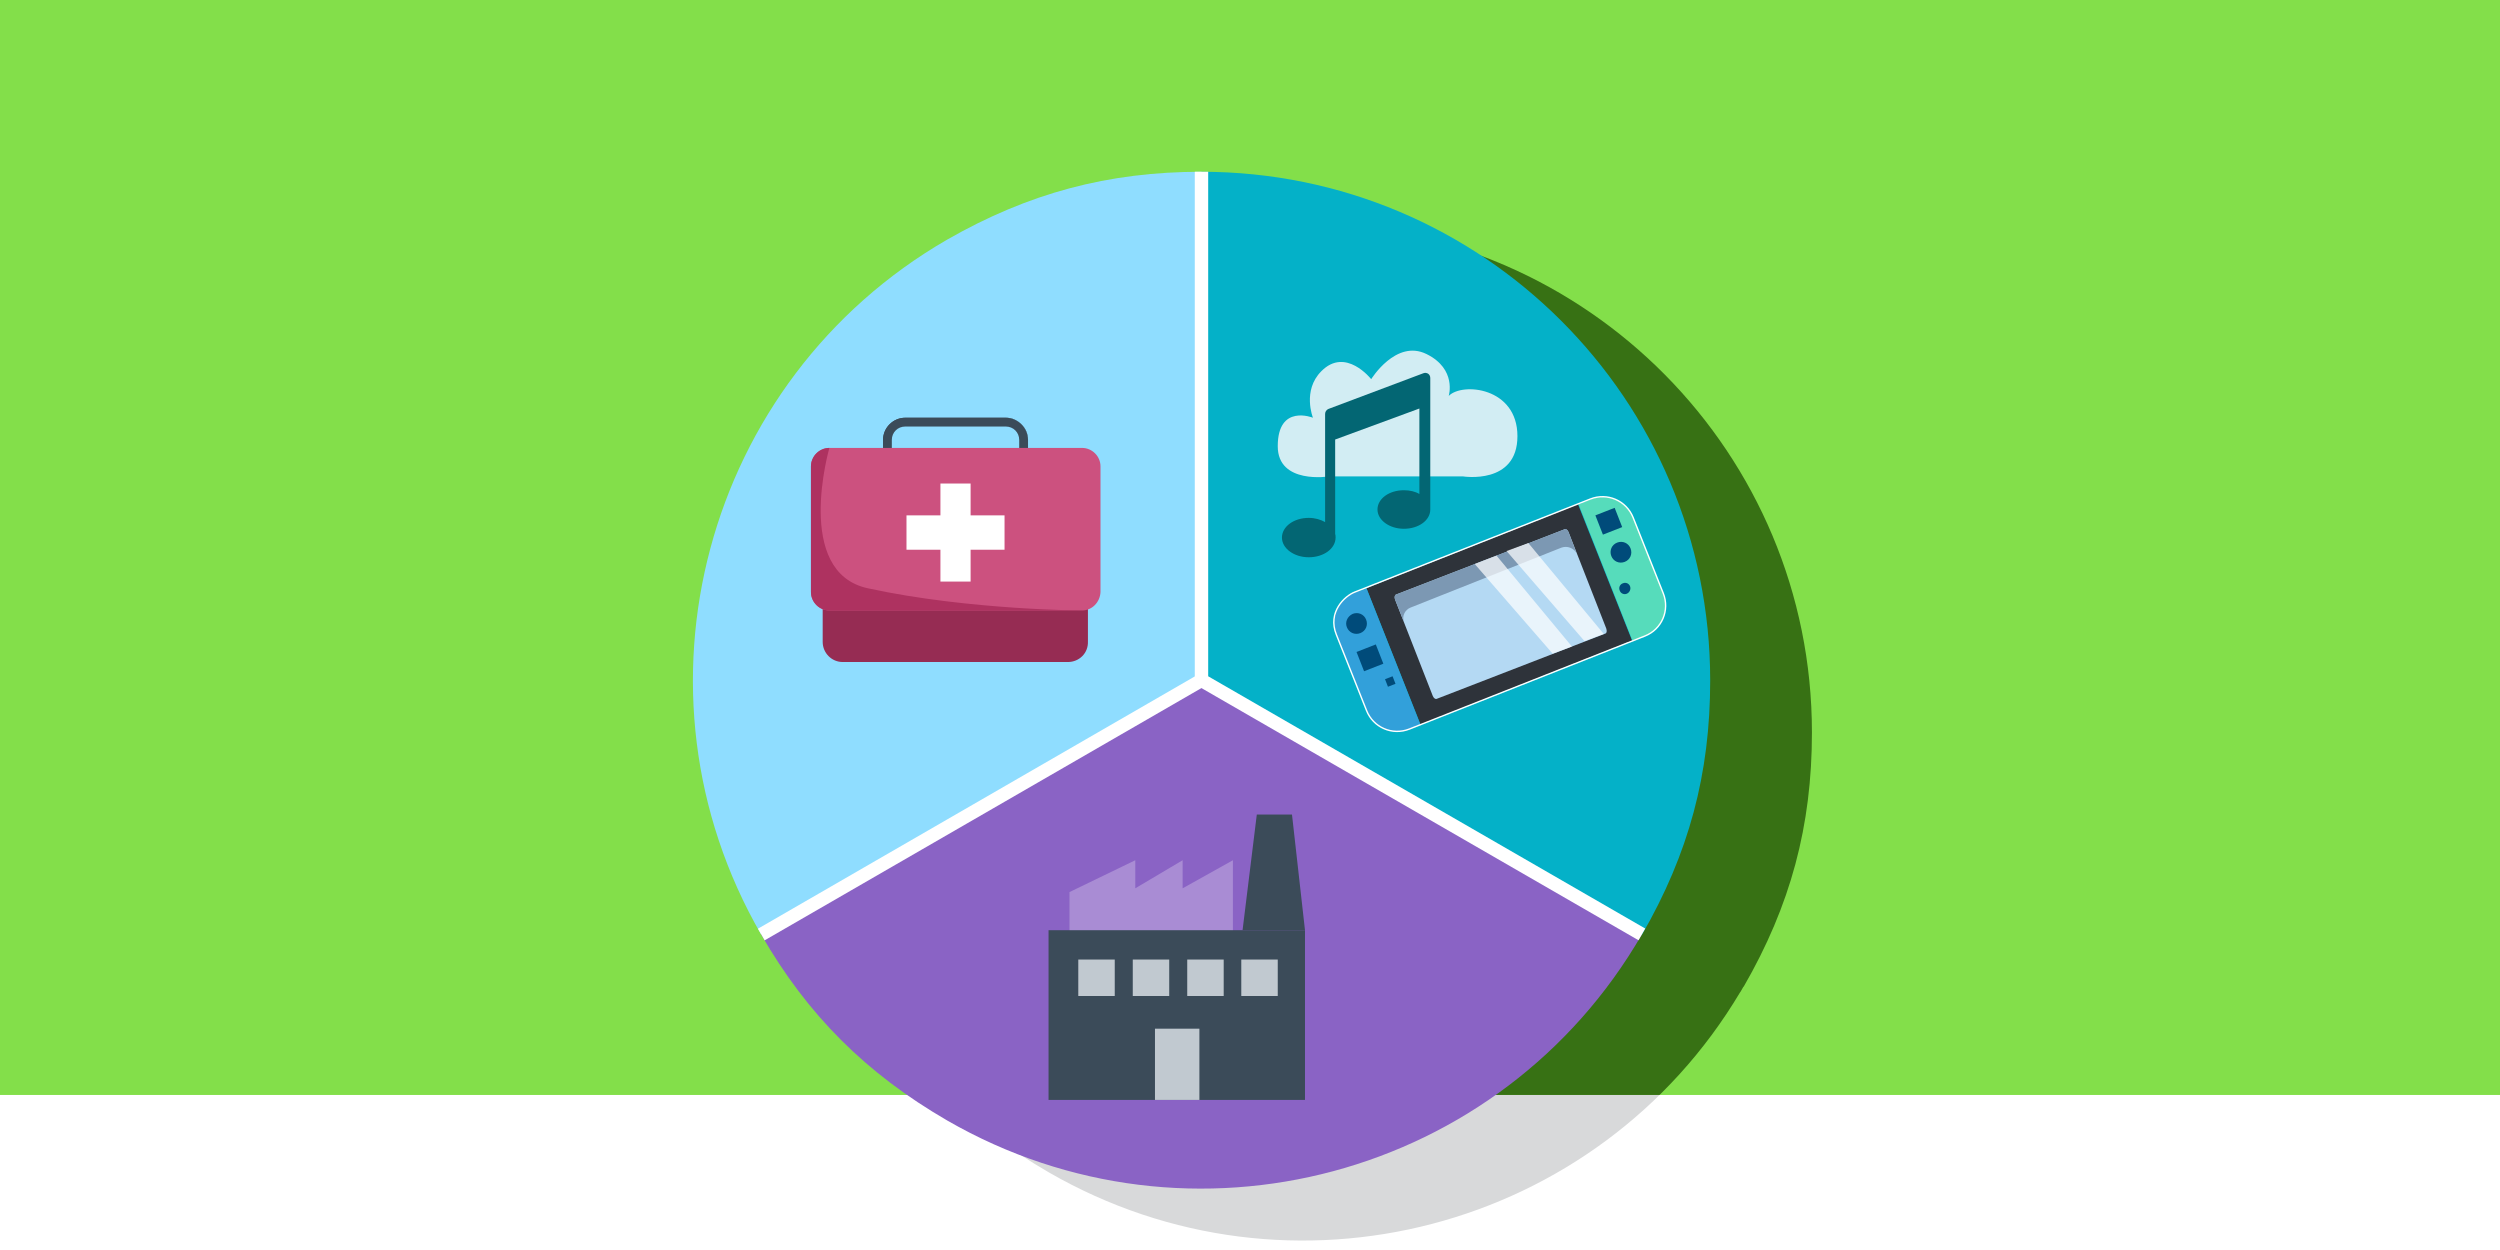
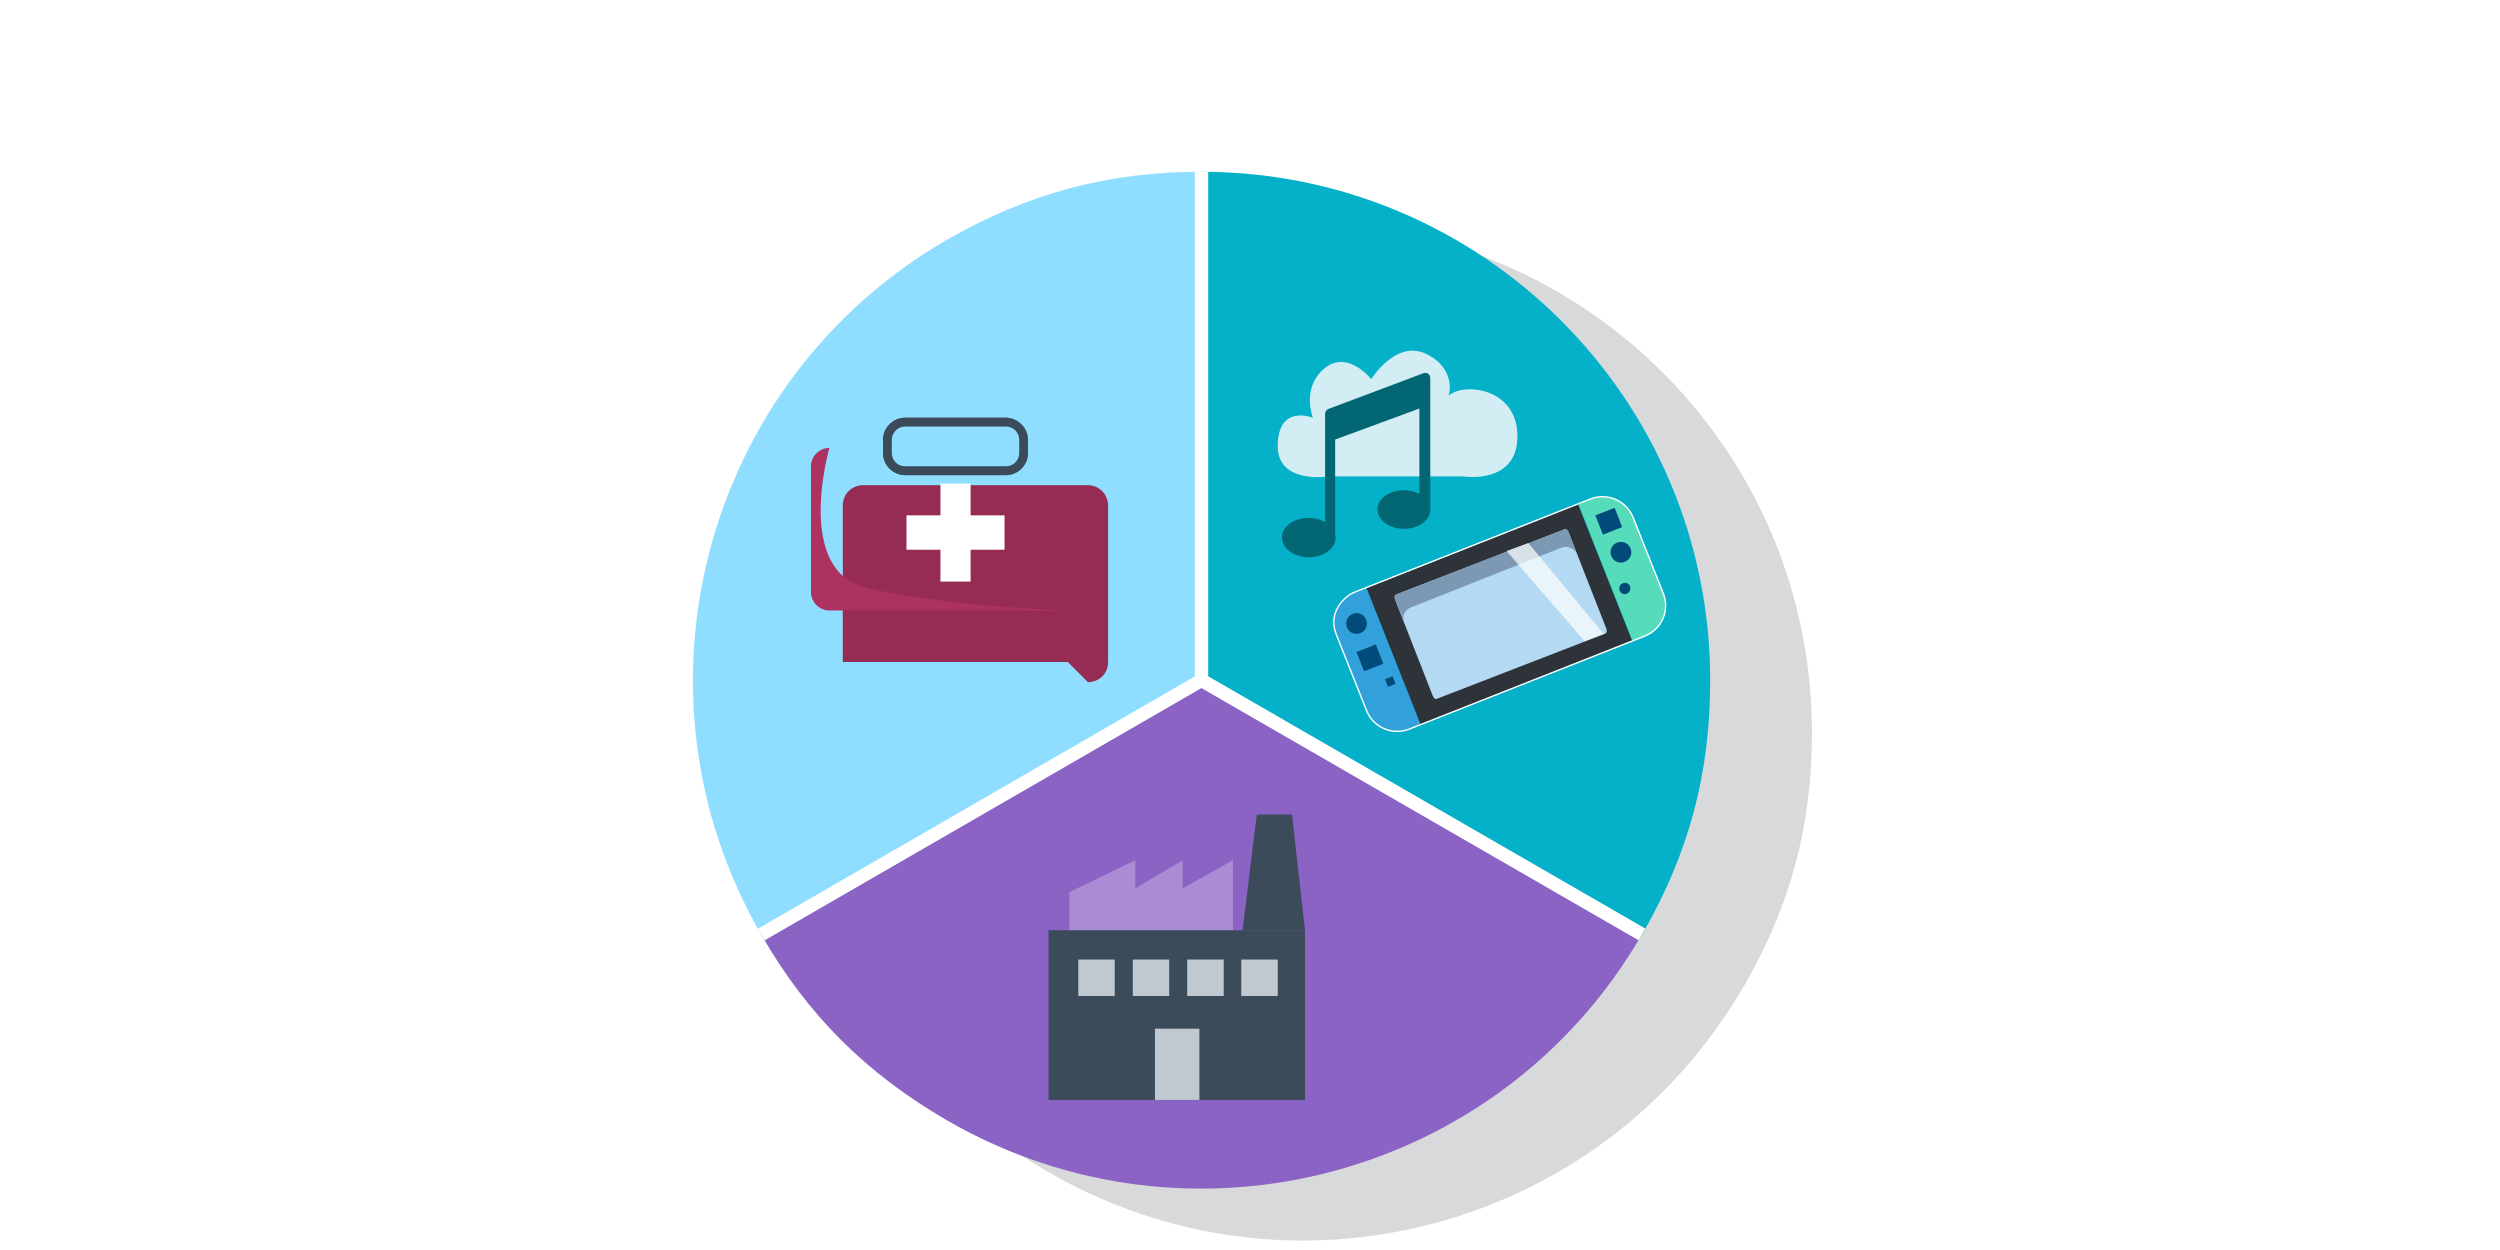
<svg xmlns="http://www.w3.org/2000/svg" id="Layer_7" data-name="Layer 7" viewBox="0 0 516 258">
  <defs>
    <style>
      .cls-1, .cls-2 {
        fill: none;
      }

      .cls-3 {
        fill: #3b4b59;
      }

      .cls-4 {
        fill: #8fddff;
      }

      .cls-5 {
        fill: #32a0da;
      }

      .cls-6 {
        fill: #56dcbb;
      }

      .cls-7 {
        fill: #036673;
      }

      .cls-8 {
        fill: #7c98b3;
      }

      .cls-9 {
        fill: #377114;
      }

      .cls-10 {
        fill: #fff;
      }

      .cls-2 {
        stroke: #fff;
        stroke-miterlimit: 10;
        stroke-width: .293px;
      }

      .cls-11 {
        fill: #004b7a;
      }

      .cls-12 {
        fill: #8a63c5;
      }

      .cls-12, .cls-13 {
        fill-rule: evenodd;
      }

      .cls-14 {
        fill: #83df4a;
      }

      .cls-15 {
        fill: #cc517f;
      }

      .cls-16 {
        fill: #d2edf3;
      }

      .cls-17 {
        opacity: .7;
      }

      .cls-13 {
        fill: #04b1c8;
      }

      .cls-18 {
        fill: #a98cd4;
      }

      .cls-19 {
        fill: #962c53;
      }

      .cls-20 {
        fill: #2e333a;
      }

      .cls-21 {
        fill: #c1c9d0;
      }

      .cls-22 {
        clip-path: url(#clippath);
      }

      .cls-23 {
        fill: #d8d9da;
      }

      .cls-24 {
        fill: #b4d9f3;
      }

      .cls-25 {
        fill: #ae3260;
      }
    </style>
    <clipPath id="clippath">
-       <rect class="cls-1" width="516" height="226" />
-     </clipPath>
+       </clipPath>
  </defs>
  <rect class="cls-10" width="516" height="258" />
  <path class="cls-23" d="M373.983,151.171c0-57.57-46.303-104.237-103.613-104.979v-.018h-2.768v.02c-18.689.208-34.741,4.623-51.115,13.991-50.163,28.974-67.374,93.234-38.401,143.397,9.6,16.692,21.708,28.714,38.401,38.401,49.845,28.74,113.385,12.03,142.685-37.202l.021.012.655-1.146.037.021c9.687-16.779,14.098-33.211,14.098-52.498Z" />
  <g class="cls-22">
-     <rect class="cls-14" width="516" height="258" />
    <path class="cls-9" d="M373.983,151.171c0-57.57-46.303-104.237-103.613-104.979v-.018h-2.768v.02c-18.689.208-34.741,4.623-51.115,13.991-50.163,28.974-67.374,93.234-38.401,143.397,9.6,16.692,21.708,28.714,38.401,38.401,49.845,28.74,113.385,12.03,142.685-37.202l.021.012.655-1.146.037.021c9.687-16.779,14.098-33.211,14.098-52.498Z" />
  </g>
  <g>
    <path class="cls-4" d="M247.987,140.362l-90.899,52.498c-28.974-50.163-11.762-114.424,38.401-143.397,16.779-9.6,33.211-14.011,52.498-14.011v104.91Z" />
    <path class="cls-12" d="M247.987,140.362l90.899,52.498c-28.974,50.163-93.148,67.374-143.397,38.401-16.692-9.687-28.801-21.709-38.401-38.401l90.899-52.498Z" />
    <path class="cls-13" d="M247.987,140.362V35.452c57.947,0,104.997,46.963,104.997,104.997,0,19.287-4.411,35.72-14.098,52.498l-90.899-52.585Z" />
    <polygon class="cls-10" points="338.194 194.071 246.603 141.227 246.603 35.452 249.37 35.452 249.37 139.584 339.578 191.649 338.194 194.071" />
    <rect class="cls-10" x="150.092" y="165.248" width="105" height="2.768" transform="translate(-56.178 123.646) rotate(-30.006)" />
    <polygon class="cls-18" points="254.473 177.552 254.473 194.677 220.743 194.677 220.743 184.125 234.322 177.552 234.322 183.347 244.095 177.552 244.095 183.347 254.473 177.552" />
    <rect class="cls-3" x="216.419" y="191.995" width="52.931" height="35.028" />
    <polygon class="cls-3" points="259.403 168.125 256.463 191.995 269.349 191.995 266.668 168.125 259.403 168.125" />
    <rect class="cls-21" x="238.387" y="212.32" width="9.168" height="14.703" />
    <rect class="cls-21" x="222.559" y="198.05" width="7.524" height="7.524" />
    <rect class="cls-21" x="233.803" y="198.05" width="7.524" height="7.524" />
    <rect class="cls-21" x="245.046" y="198.05" width="7.524" height="7.524" />
    <rect class="cls-21" x="256.203" y="198.05" width="7.524" height="7.524" />
    <g>
      <path class="cls-3" d="M207.597,98.069h-20.757c-2.508,0-4.584-2.076-4.584-4.584v-2.681c0-2.508,2.076-4.584,4.584-4.584h20.757c2.508,0,4.584,2.076,4.584,4.584v2.681c0,2.508-2.076,4.584-4.584,4.584ZM186.84,88.037c-1.557,0-2.768,1.211-2.768,2.768v2.681c0,1.557,1.211,2.768,2.768,2.768h20.757c1.557,0,2.768-1.211,2.768-2.768v-2.681c0-1.557-1.211-2.768-2.768-2.768h-20.757Z" />
      <path class="cls-3" d="M207.597,98.069h-20.757c-2.508,0-4.584-2.076-4.584-4.584v-2.681c0-2.508,2.076-4.584,4.584-4.584h20.757c2.508,0,4.584,2.076,4.584,4.584v2.681c0,2.508-2.076,4.584-4.584,4.584ZM186.753,87.085c-3.805,0-3.892,1.47-3.632,5.103l.086,1.557c0,1.557,2.076,2.595,3.632,2.595h20.757c1.557,0,4.584-1.211,4.584-2.768v-2.681c0-1.557-1.124-4.584-4.584-4.584l-20.844.778Z" />
-       <path class="cls-19" d="M220.397,136.643h-46.444c-2.335,0-4.151-1.903-4.151-4.151v-32.347c0-2.335,1.903-4.151,4.151-4.151h46.444c2.335,0,4.151,1.903,4.151,4.151v32.26c.086,2.422-1.816,4.238-4.151,4.238Z" />
-       <path class="cls-15" d="M223.338,126.005h-52.152c-2.076,0-3.805-1.73-3.805-3.805v-25.946c0-2.076,1.73-3.805,3.805-3.805h52.152c2.076,0,3.805,1.73,3.805,3.805v25.946c-.086,2.076-1.73,3.805-3.805,3.805Z" />
+       <path class="cls-19" d="M220.397,136.643h-46.444v-32.347c0-2.335,1.903-4.151,4.151-4.151h46.444c2.335,0,4.151,1.903,4.151,4.151v32.26c.086,2.422-1.816,4.238-4.151,4.238Z" />
      <path class="cls-25" d="M223.338,126.005h-52.152c-2.076,0-3.805-1.73-3.805-3.805v-25.946c0-2.076,1.73-3.805,3.805-3.805,0,0-7.438,25.687,7.957,28.974,21.017,4.584,45.233,4.584,44.195,4.584Z" />
      <polygon class="cls-10" points="207.337 106.372 200.332 106.372 200.332 99.799 194.105 99.799 194.105 106.372 187.099 106.372 187.099 113.464 194.105 113.464 194.105 120.037 200.332 120.037 200.332 113.464 207.337 113.464 207.337 106.372" />
    </g>
    <path class="cls-16" d="M313.199,90.026c0-10.119-11.416-11.157-14.184-8.303,0,0,1.73-5.535-4.584-8.649s-11.416,5.189-11.416,5.189c0,0-5.276-6.746-10.292-1.643-3.978,3.978-1.73,9.6-1.73,9.6,0,0-7.265-2.941-7.265,5.881,0,7.957,10.638,6.227,10.638,6.227h27.59s11.243,1.816,11.243-8.303" />
    <path class="cls-7" d="M295.209,104.815s0-.086,0,0v-26.811c0-.346-.173-.692-.432-.865s-.692-.259-1.038-.086l-19.546,7.351c-.432.173-.692.605-.692,1.038v22.314c-.951-.519-2.076-.865-3.373-.865-3.114,0-5.535,1.816-5.535,4.065s2.508,4.065,5.535,4.065c3.114,0,5.535-1.816,5.535-4.065,0-.259,0-.519-.086-.778v-19.46l17.384-6.4v17.644c-.865-.519-1.989-.778-3.2-.778-3.027,0-5.449,1.73-5.449,3.978,0,2.162,2.422,3.978,5.449,3.978s5.449-1.73,5.449-3.978v-.346Z" />
    <g>
      <rect class="cls-11" x="278.87" y="124.812" width="7.438" height="19.374" transform="translate(-29.681 113.661) rotate(-21.634)" />
      <rect class="cls-11" x="330.521" y="104.379" width="7.438" height="19.374" transform="translate(-18.509 131.264) rotate(-21.634)" />
      <rect class="cls-20" x="285.963" y="111.668" width="46.965" height="30.272" transform="translate(-24.952 123.02) rotate(-21.634)" />
      <path class="cls-5" d="M279.728,122.286c-3.46,1.384-5.189,5.276-3.805,8.822l6.227,15.654c1.384,3.46,5.276,5.189,8.822,3.805l2.249-.865-11.157-28.195-2.335.778ZM279.209,126.697c1.124-.432,2.335.086,2.768,1.211s-.086,2.335-1.211,2.768-2.335-.086-2.768-1.211c-.432-1.038.086-2.249,1.211-2.768ZM279.987,134.567l3.978-1.557,1.557,3.978-3.978,1.557-1.557-3.978ZM288.031,141.14l-1.557.605-.605-1.557,1.557-.605.605,1.557Z" />
      <path class="cls-6" d="M328.334,103.086l-2.508,1.038,11.157,28.195,2.508-1.038c3.46-1.384,5.189-5.276,3.805-8.822l-6.141-15.568c-1.384-3.546-5.362-5.189-8.822-3.805ZM335.772,122.545c-.605.259-1.297-.086-1.47-.692-.259-.605.086-1.297.692-1.47.605-.259,1.297.086,1.47.692.173.519-.086,1.211-.692,1.47ZM335.34,115.972c-1.124.432-2.335-.086-2.768-1.211s.086-2.335,1.211-2.768,2.335.086,2.768,1.211c.432,1.124-.086,2.335-1.211,2.768ZM334.821,108.794l-3.978,1.557-1.557-3.978,3.978-1.557,1.557,3.978Z" />
      <path class="cls-24" d="M331.361,130.762l-34.855,13.492c-.259.086-.605-.173-.778-.605l-7.784-19.892c-.173-.432-.086-.865.173-1.038l34.855-13.492c.259-.086.605.173.778.605l7.784,19.892c.173.519.086.951-.173,1.038Z" />
      <path class="cls-8" d="M291.144,125.4l31.136-12.368c1.211-.432,2.508.086,3.114,1.124l-1.643-4.324c-.173-.432-.519-.778-.778-.605l-34.855,13.492c-.259.086-.346.519-.173,1.038l1.816,4.584c-.432-1.211.259-2.508,1.384-2.941Z" />
      <g class="cls-17">
        <polygon class="cls-10" points="310.95 113.724 327.037 132.319 331.015 130.848 315.447 112.08 310.95 113.724" />
      </g>
      <g class="cls-17">
-         <polygon class="cls-10" points="304.377 116.405 320.464 134.913 324.442 133.443 308.874 114.675 304.377 116.405" />
-       </g>
+         </g>
      <path class="cls-2" d="M343.297,122.459l-6.227-15.654c-1.384-3.46-5.276-5.189-8.822-3.805l-48.606,19.2c-2.076.778-5.708,4.151-3.805,8.822l6.227,15.654c1.384,3.46,5.276,5.189,8.822,3.805l48.606-19.2c3.546-1.384,5.189-5.362,3.805-8.822Z" />
    </g>
  </g>
</svg>